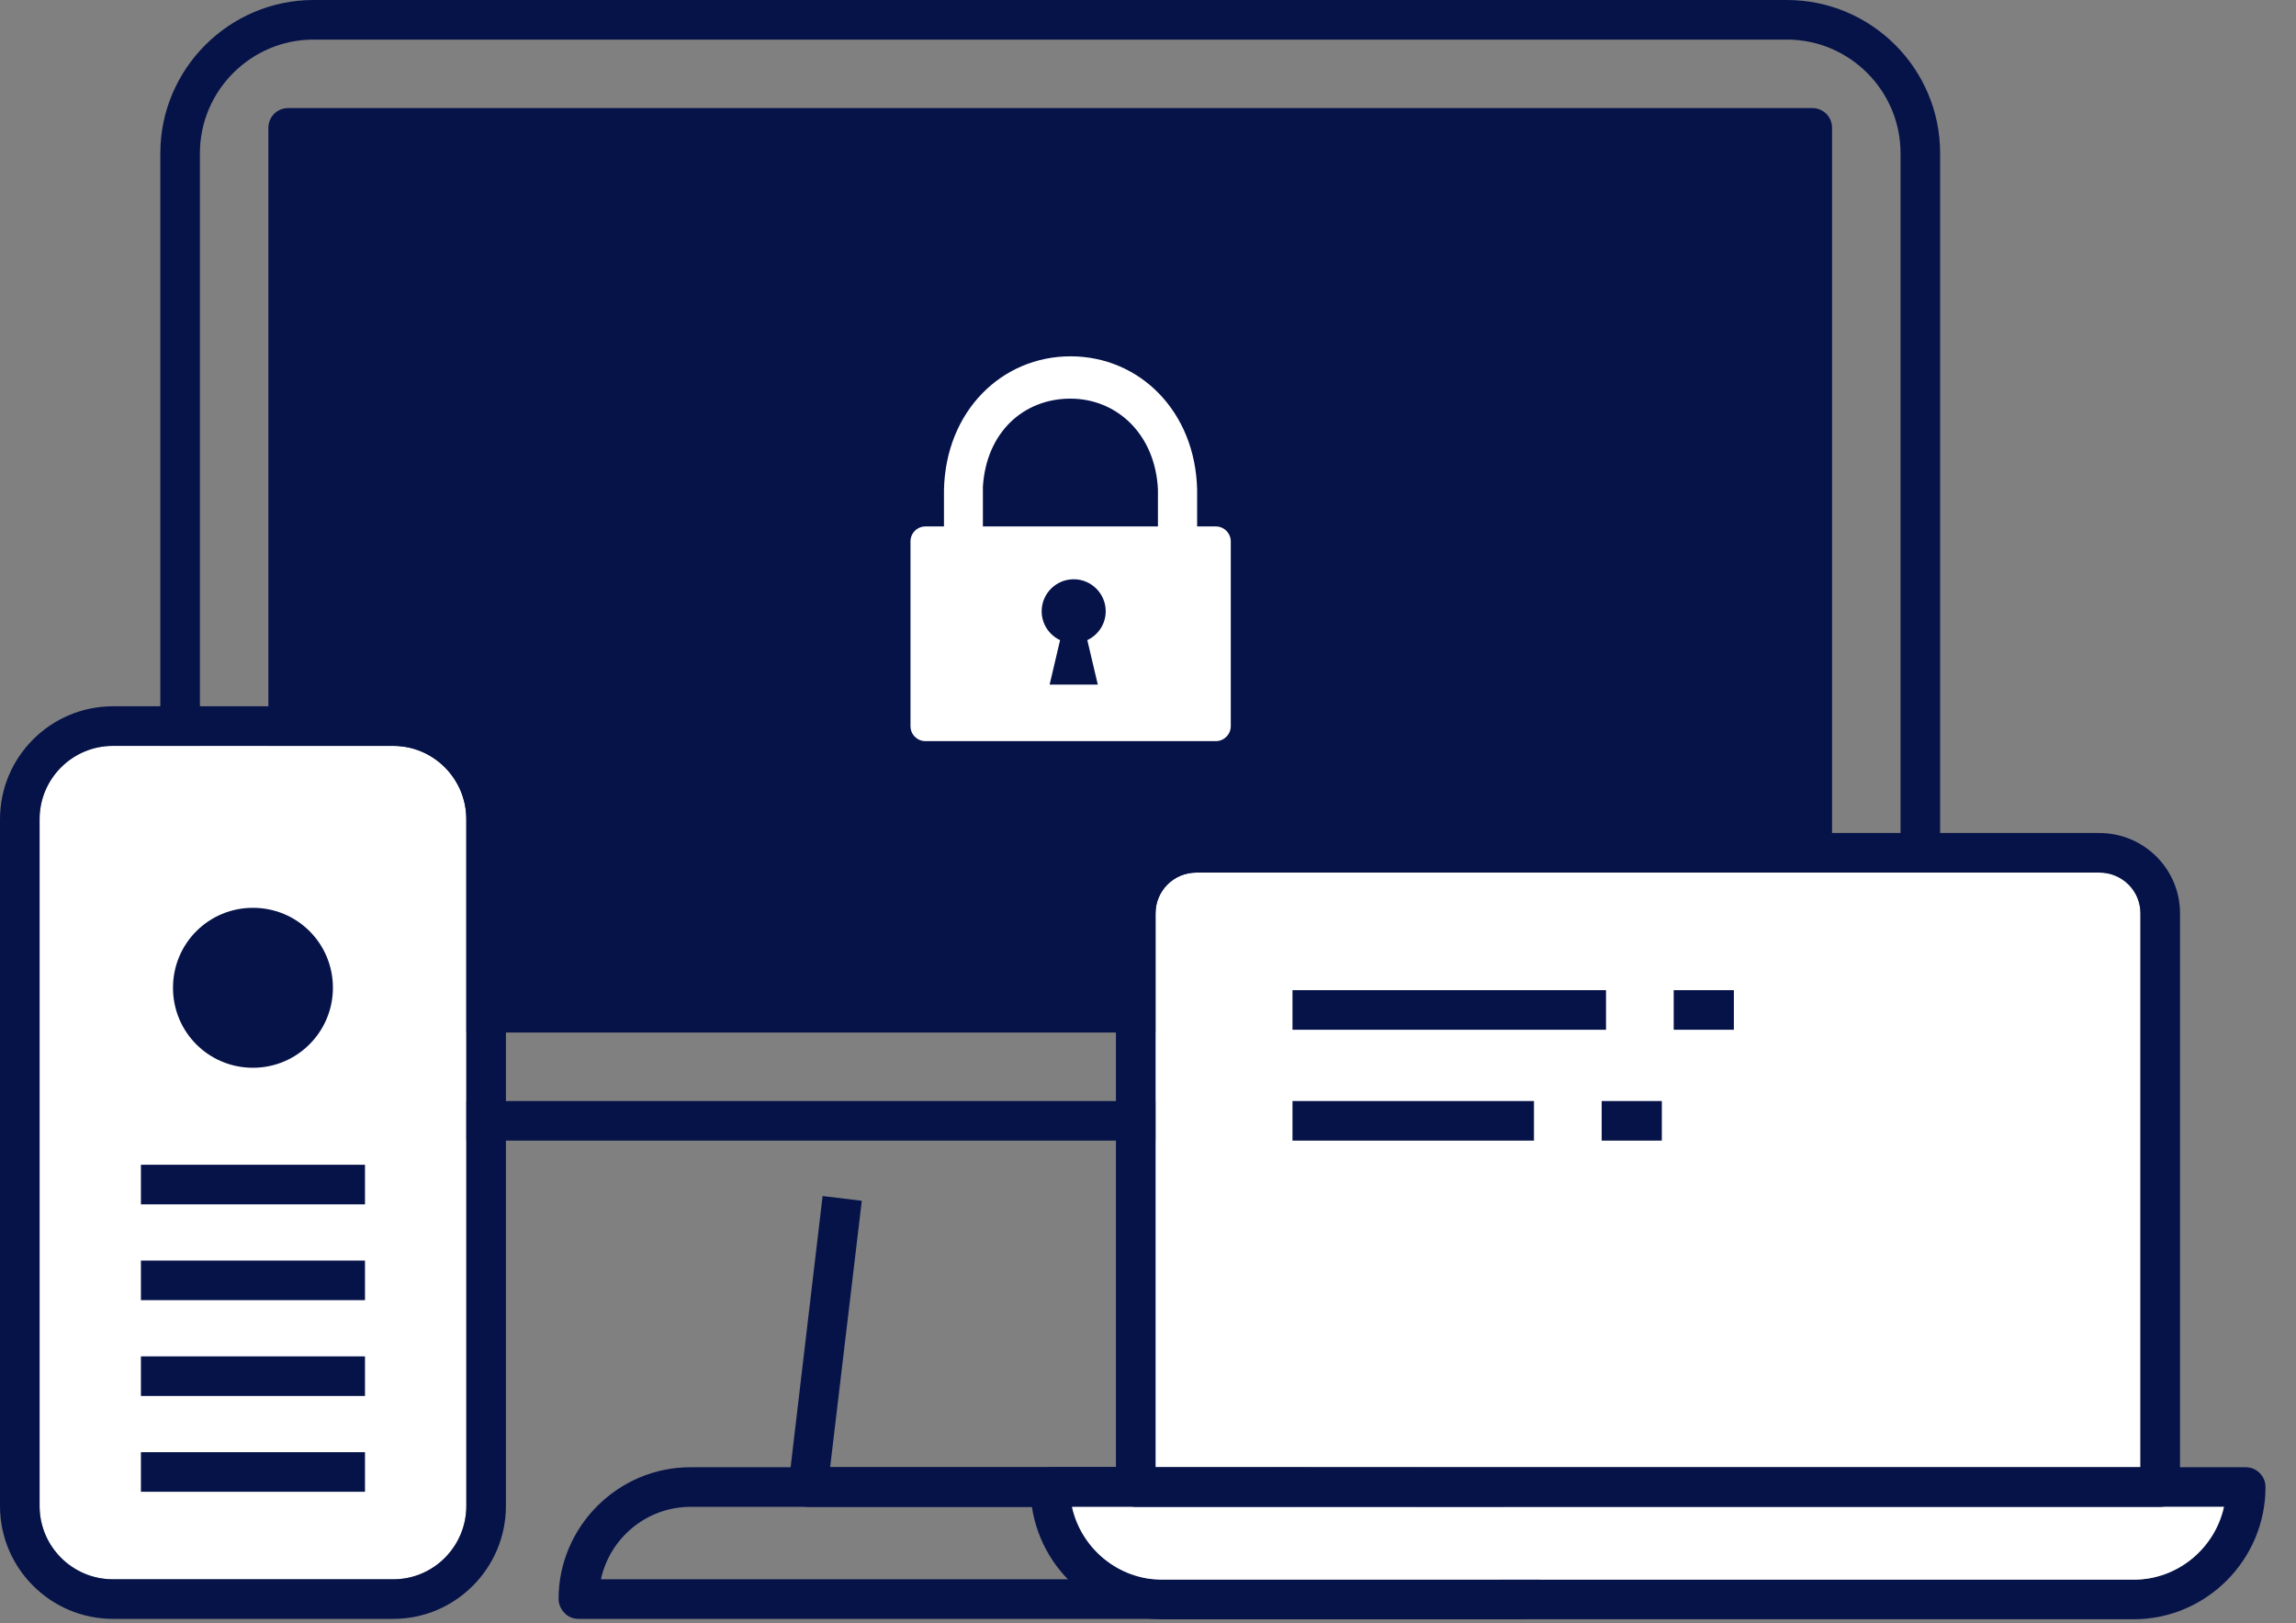
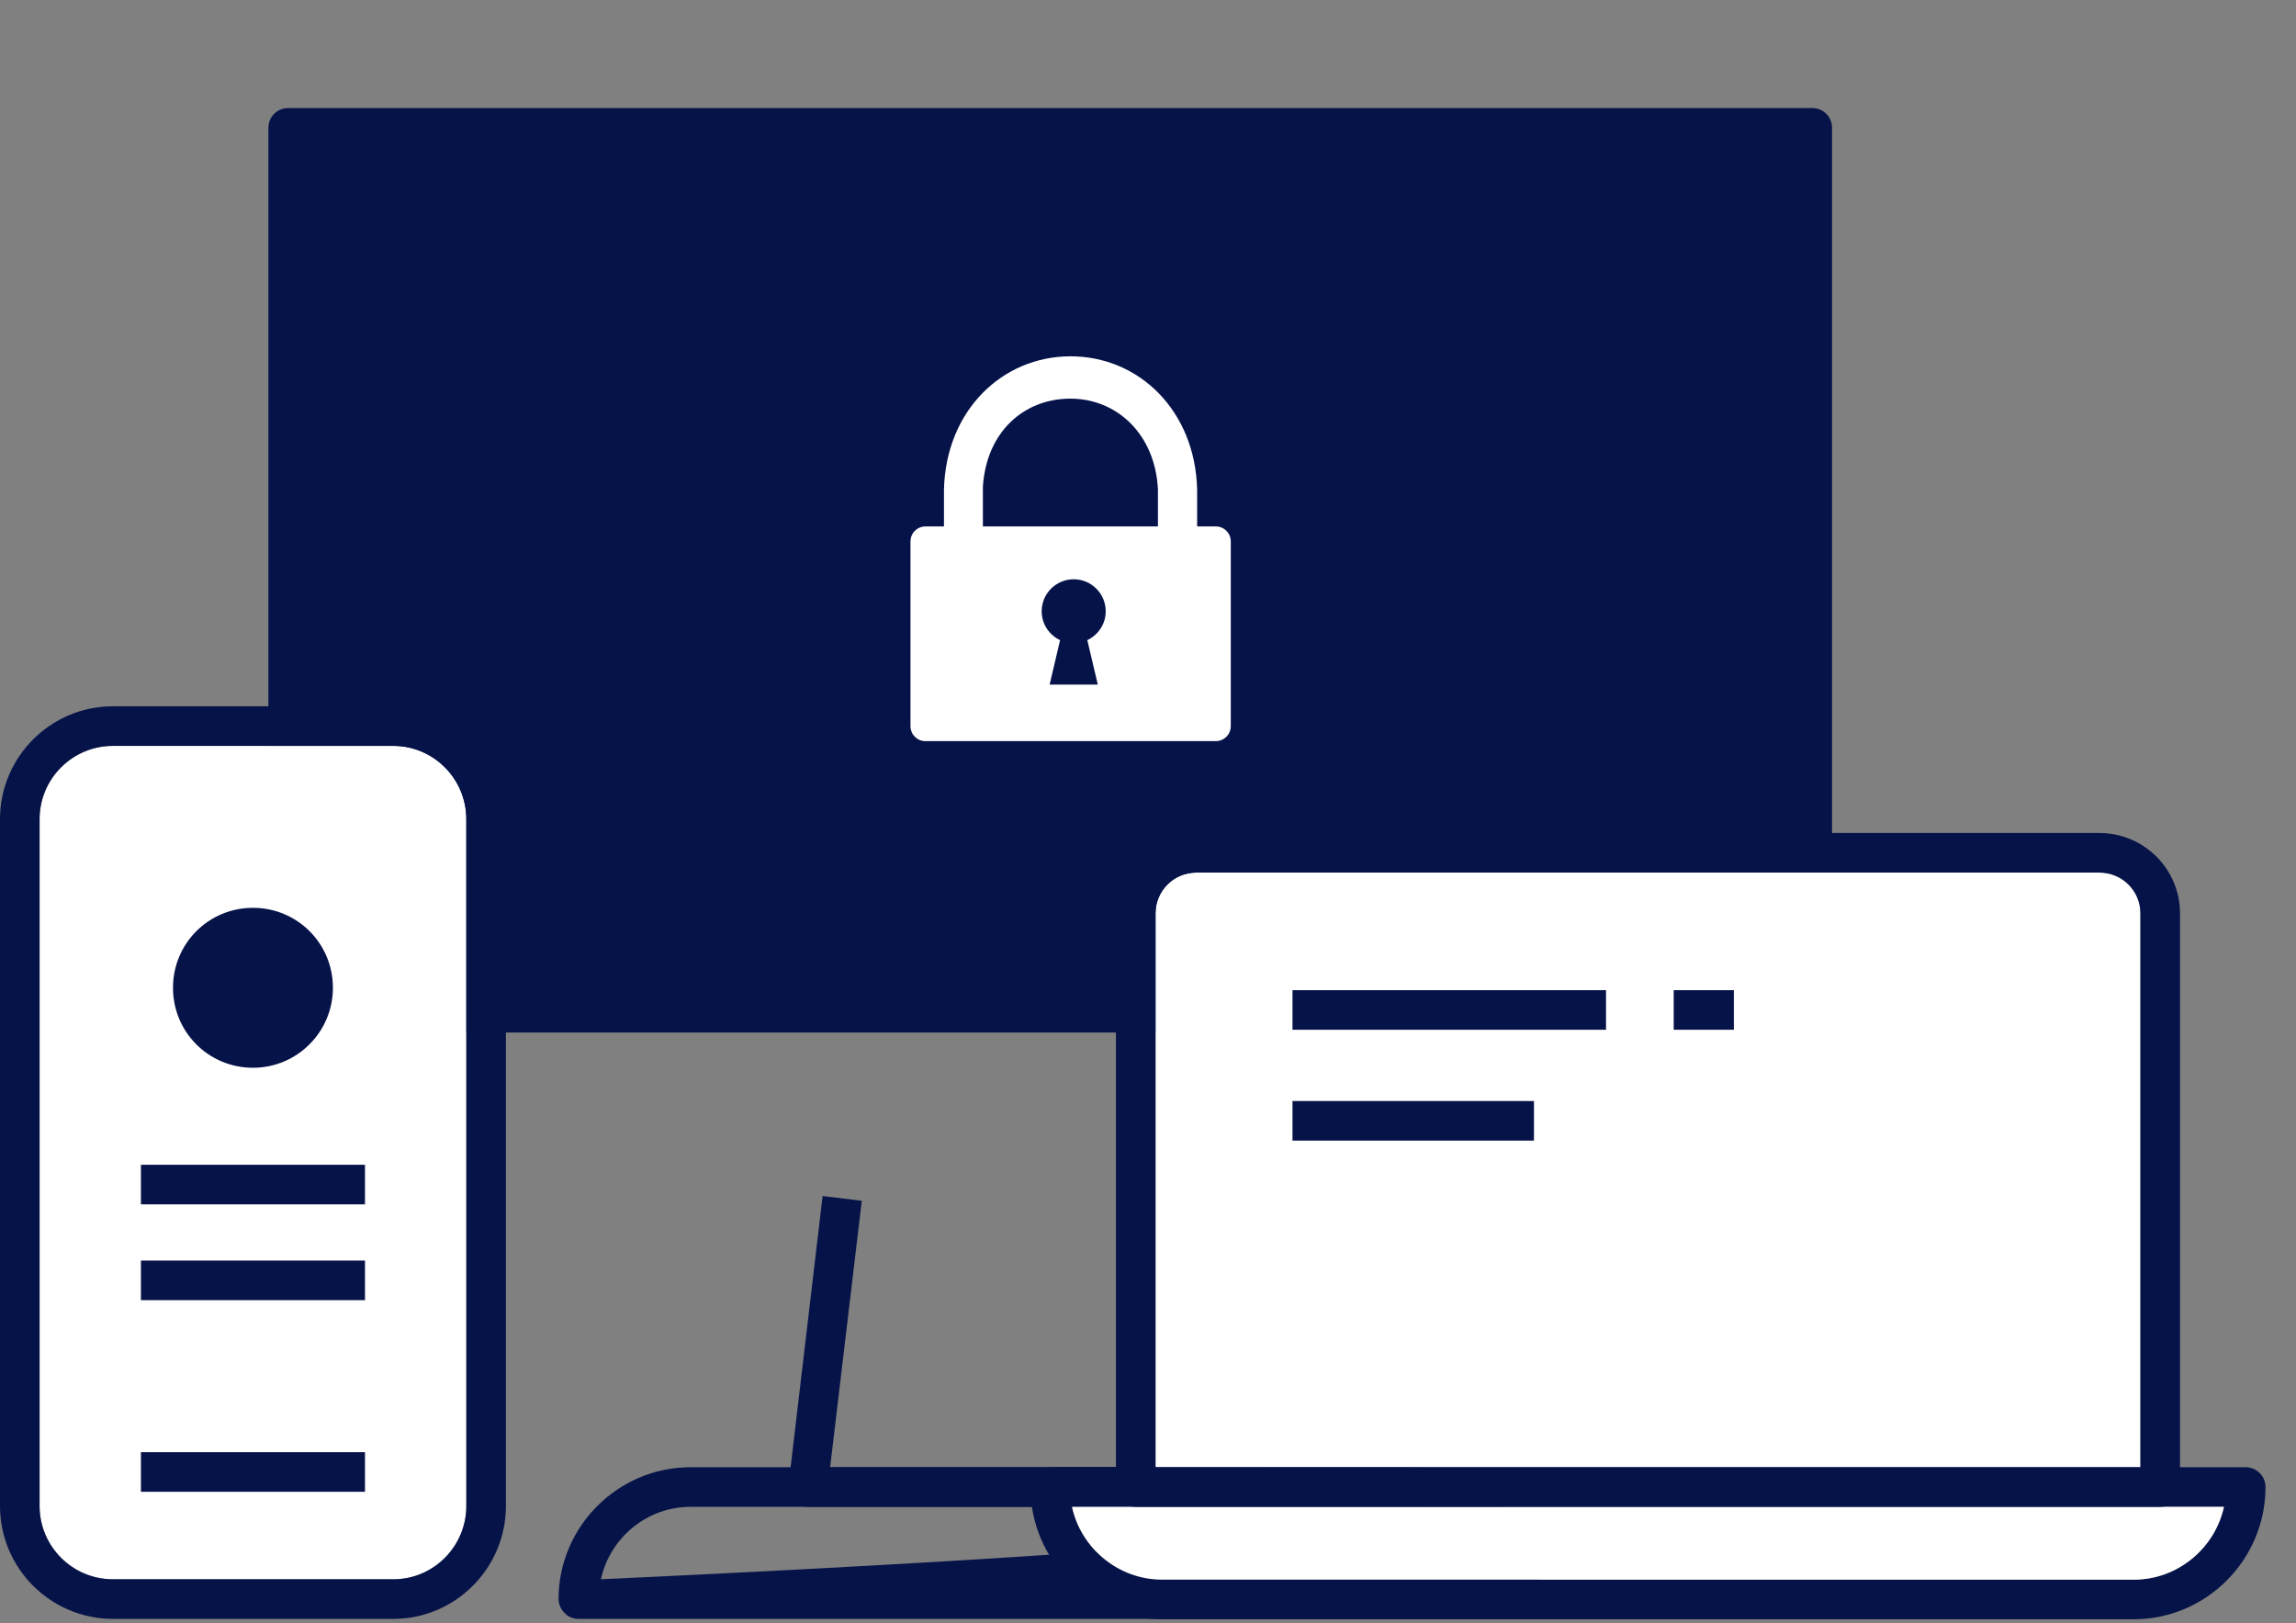
<svg xmlns="http://www.w3.org/2000/svg" width="58" height="41" viewBox="0 0 58 41" fill="none">
  <rect x="0" y="0" width="58" height="41" fill="#808080" stroke="none" />
-   <path d="M7.92 1C6.34 1 5.05 2.29 5.05 3.87V24.94C5.05 26.52 6.34 27.81 7.92 27.81H45.14C46.72 27.81 48.01 26.52 48.01 24.94V3.87C48.01 2.29 46.72 1 45.14 1H7.92ZM45.14 28.81H7.92C5.79 28.81 4.05 27.07 4.05 24.94V3.87C4.05 1.74 5.79 0 7.92 0H45.14C47.27 0 49.01 1.73 49.01 3.87V24.94C49.01 27.07 47.28 28.81 45.14 28.81Z" fill="#061349" />
  <path d="M46.28 3.23V25.58C46.28 25.86 46.06 26.08 45.78 26.08H7.28C7 26.08 6.78 25.86 6.78 25.58V3.23C6.78 2.95 7 2.73 7.28 2.73H45.78C46.06 2.73 46.28 2.95 46.28 3.23Z" fill="#061349" />
  <path d="M32.65 38.06H20.41C20.27 38.06 20.13 38 20.04 37.89C19.94 37.78 19.9 37.64 19.92 37.5L20.78 30.21L21.77 30.33L20.97 37.06H32.08L31.28 30.33L32.27 30.21L33.13 37.5C33.15 37.64 33.1 37.78 33.01 37.89C32.91 38 32.78 38.06 32.64 38.06" fill="#061349" />
-   <path d="M15.17 39.89H37.9C37.67 38.85 36.74 38.06 35.63 38.06H17.45C16.34 38.06 15.41 38.84 15.18 39.89M38.45 40.89H14.61C14.48 40.89 14.35 40.84 14.26 40.74C14.17 40.65 14.11 40.52 14.11 40.39C14.11 38.56 15.61 37.06 17.44 37.06H35.62C37.45 37.06 38.95 38.55 38.95 40.39C38.95 40.52 38.9 40.65 38.8 40.74C38.71 40.83 38.58 40.89 38.45 40.89Z" fill="#061349" />
+   <path d="M15.17 39.89C37.67 38.85 36.74 38.06 35.63 38.06H17.45C16.34 38.06 15.41 38.84 15.18 39.89M38.45 40.89H14.61C14.48 40.89 14.35 40.84 14.26 40.74C14.17 40.65 14.11 40.52 14.11 40.39C14.11 38.56 15.61 37.06 17.44 37.06H35.62C37.45 37.06 38.95 38.55 38.95 40.39C38.95 40.52 38.9 40.65 38.8 40.74C38.71 40.83 38.58 40.89 38.45 40.89Z" fill="#061349" />
  <path d="M11.78 20.69V38.04C11.78 39.06 10.95 39.89 9.94 39.89H2.85C1.83 39.89 1 39.06 1 38.04V20.69C1 19.67 1.83 18.84 2.85 18.84H9.94C10.95 18.84 11.78 19.67 11.78 20.69Z" fill="white" />
  <path d="M11.78 38.04C11.78 39.06 10.95 39.89 9.94 39.89H2.85C1.83 39.89 1 39.06 1 38.04V20.69C1 19.67 1.83 18.84 2.85 18.84H9.94C10.95 18.84 11.78 19.67 11.78 20.69V38.04ZM9.94 17.84H2.85C1.28 17.84 0 19.12 0 20.69V38.04C0 39.61 1.28 40.89 2.85 40.89H9.94C11.5 40.89 12.78 39.61 12.78 38.04V20.69C12.78 19.12 11.5 17.84 9.94 17.84Z" fill="#061349" />
  <path d="M53.9 39.9H29.36C28.25 39.9 27.31 39.11 27.08 38.06H56.18C55.95 39.11 55.01 39.9 53.9 39.9ZM56.73 37.06H26.53C26.25 37.06 26.03 37.29 26.03 37.56C26.03 39.4 27.52 40.9 29.36 40.9H53.9C55.73 40.9 57.23 39.4 57.23 37.56C57.23 37.29 57.01 37.06 56.73 37.06Z" fill="#061349" />
  <path d="M56.18 38.06C55.95 39.11 55.01 39.9 53.9 39.9H29.36C28.25 39.9 27.31 39.11 27.08 38.06H56.18Z" fill="white" />
  <path d="M54.07 23.07V37.06H29.19V23.07C29.19 22.5 29.65 22.04 30.22 22.04H53.03C53.61 22.04 54.07 22.5 54.07 23.07Z" fill="white" />
  <path d="M29.19 23.07C29.19 22.5 29.65 22.04 30.22 22.04H53.03C53.61 22.04 54.07 22.5 54.07 23.07V37.06H29.19V23.07ZM53.03 21.04H30.22C29.1 21.04 28.19 21.95 28.19 23.07V37.56C28.19 37.84 28.41 38.06 28.69 38.06H54.57C54.71 38.06 54.83 38.01 54.93 37.91C55.02 37.82 55.07 37.69 55.07 37.56V23.07C55.07 21.95 54.16 21.04 53.03 21.04Z" fill="#061349" />
  <path d="M40.57 25.01H32.65V26.01H40.57V25.01Z" fill="#061349" />
  <path d="M43.8 25.01H42.28V26.01H43.8V25.01Z" fill="#061349" />
  <path d="M38.75 27.81H32.65V28.81H38.75V27.81Z" fill="#061349" />
-   <path d="M41.98 27.81H40.46V28.81H41.98V27.81Z" fill="#061349" />
  <path d="M8.41 24.95C8.41 26.06 7.51 26.97 6.39 26.97C5.27 26.97 4.37 26.07 4.37 24.95C4.37 23.83 5.27 22.93 6.39 22.93C7.51 22.93 8.41 23.83 8.41 24.95Z" fill="#061349" />
  <path d="M9.22 29.42H3.56V30.42H9.22V29.42Z" fill="#061349" />
  <path d="M9.22 31.84H3.56V32.84H9.22V31.84Z" fill="#061349" />
-   <path d="M9.22 34.26H3.56V35.26H9.22V34.26Z" fill="#061349" />
  <path d="M9.22 36.68H3.56V37.68H9.22V36.68Z" fill="#061349" />
  <path d="M30.241 13.297V12.367C30.195 10.379 28.778 9 27.044 9C25.309 9 23.892 10.379 23.846 12.367V13.297H23.378C23.169 13.297 23 13.466 23 13.675V18.342C23 18.551 23.169 18.72 23.378 18.72H30.713C30.922 18.72 31.091 18.551 31.091 18.342V13.675C31.091 13.466 30.922 13.297 30.713 13.297H30.245H30.241ZM27.728 17.291H26.515L26.779 16.169C26.507 16.041 26.314 15.765 26.314 15.44C26.314 14.994 26.677 14.631 27.123 14.631C27.569 14.631 27.932 14.994 27.932 15.44C27.932 15.761 27.743 16.037 27.467 16.169L27.732 17.291H27.728ZM29.251 13.297H24.829V12.367V12.295C24.916 10.909 25.865 10.069 27.04 10.069C28.215 10.069 29.186 10.969 29.251 12.367V13.297Z" fill="white" />
</svg>